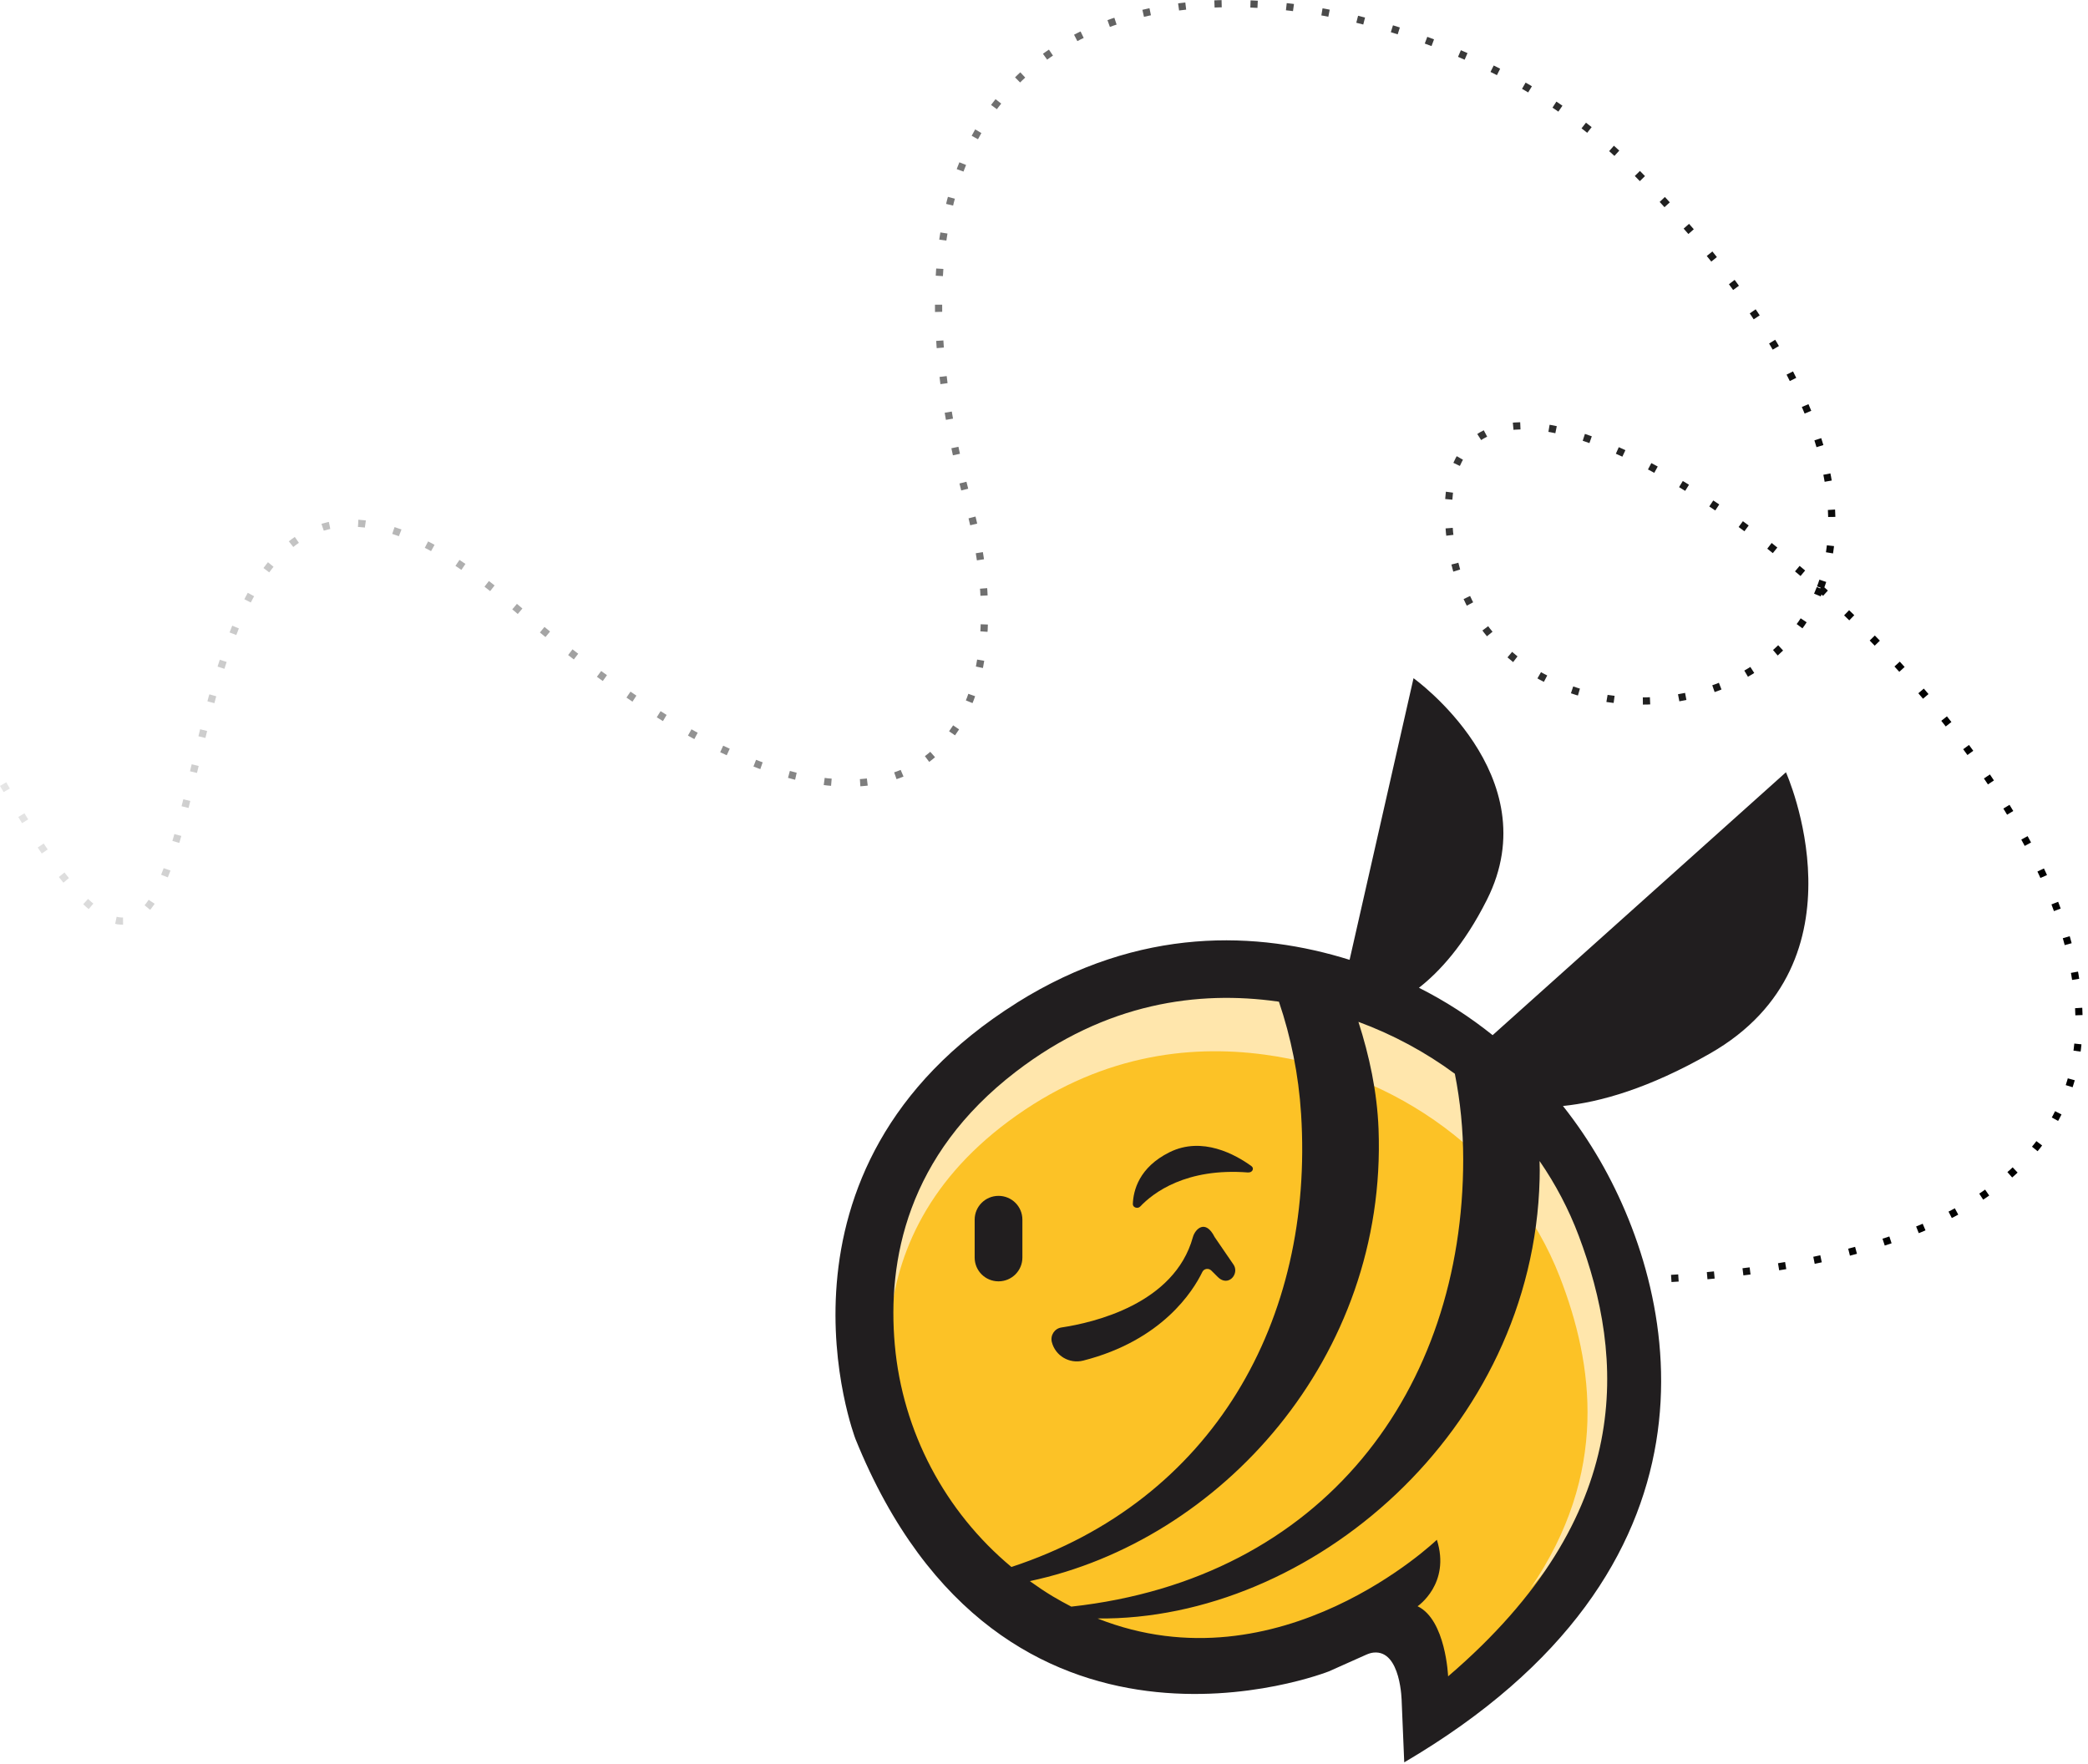
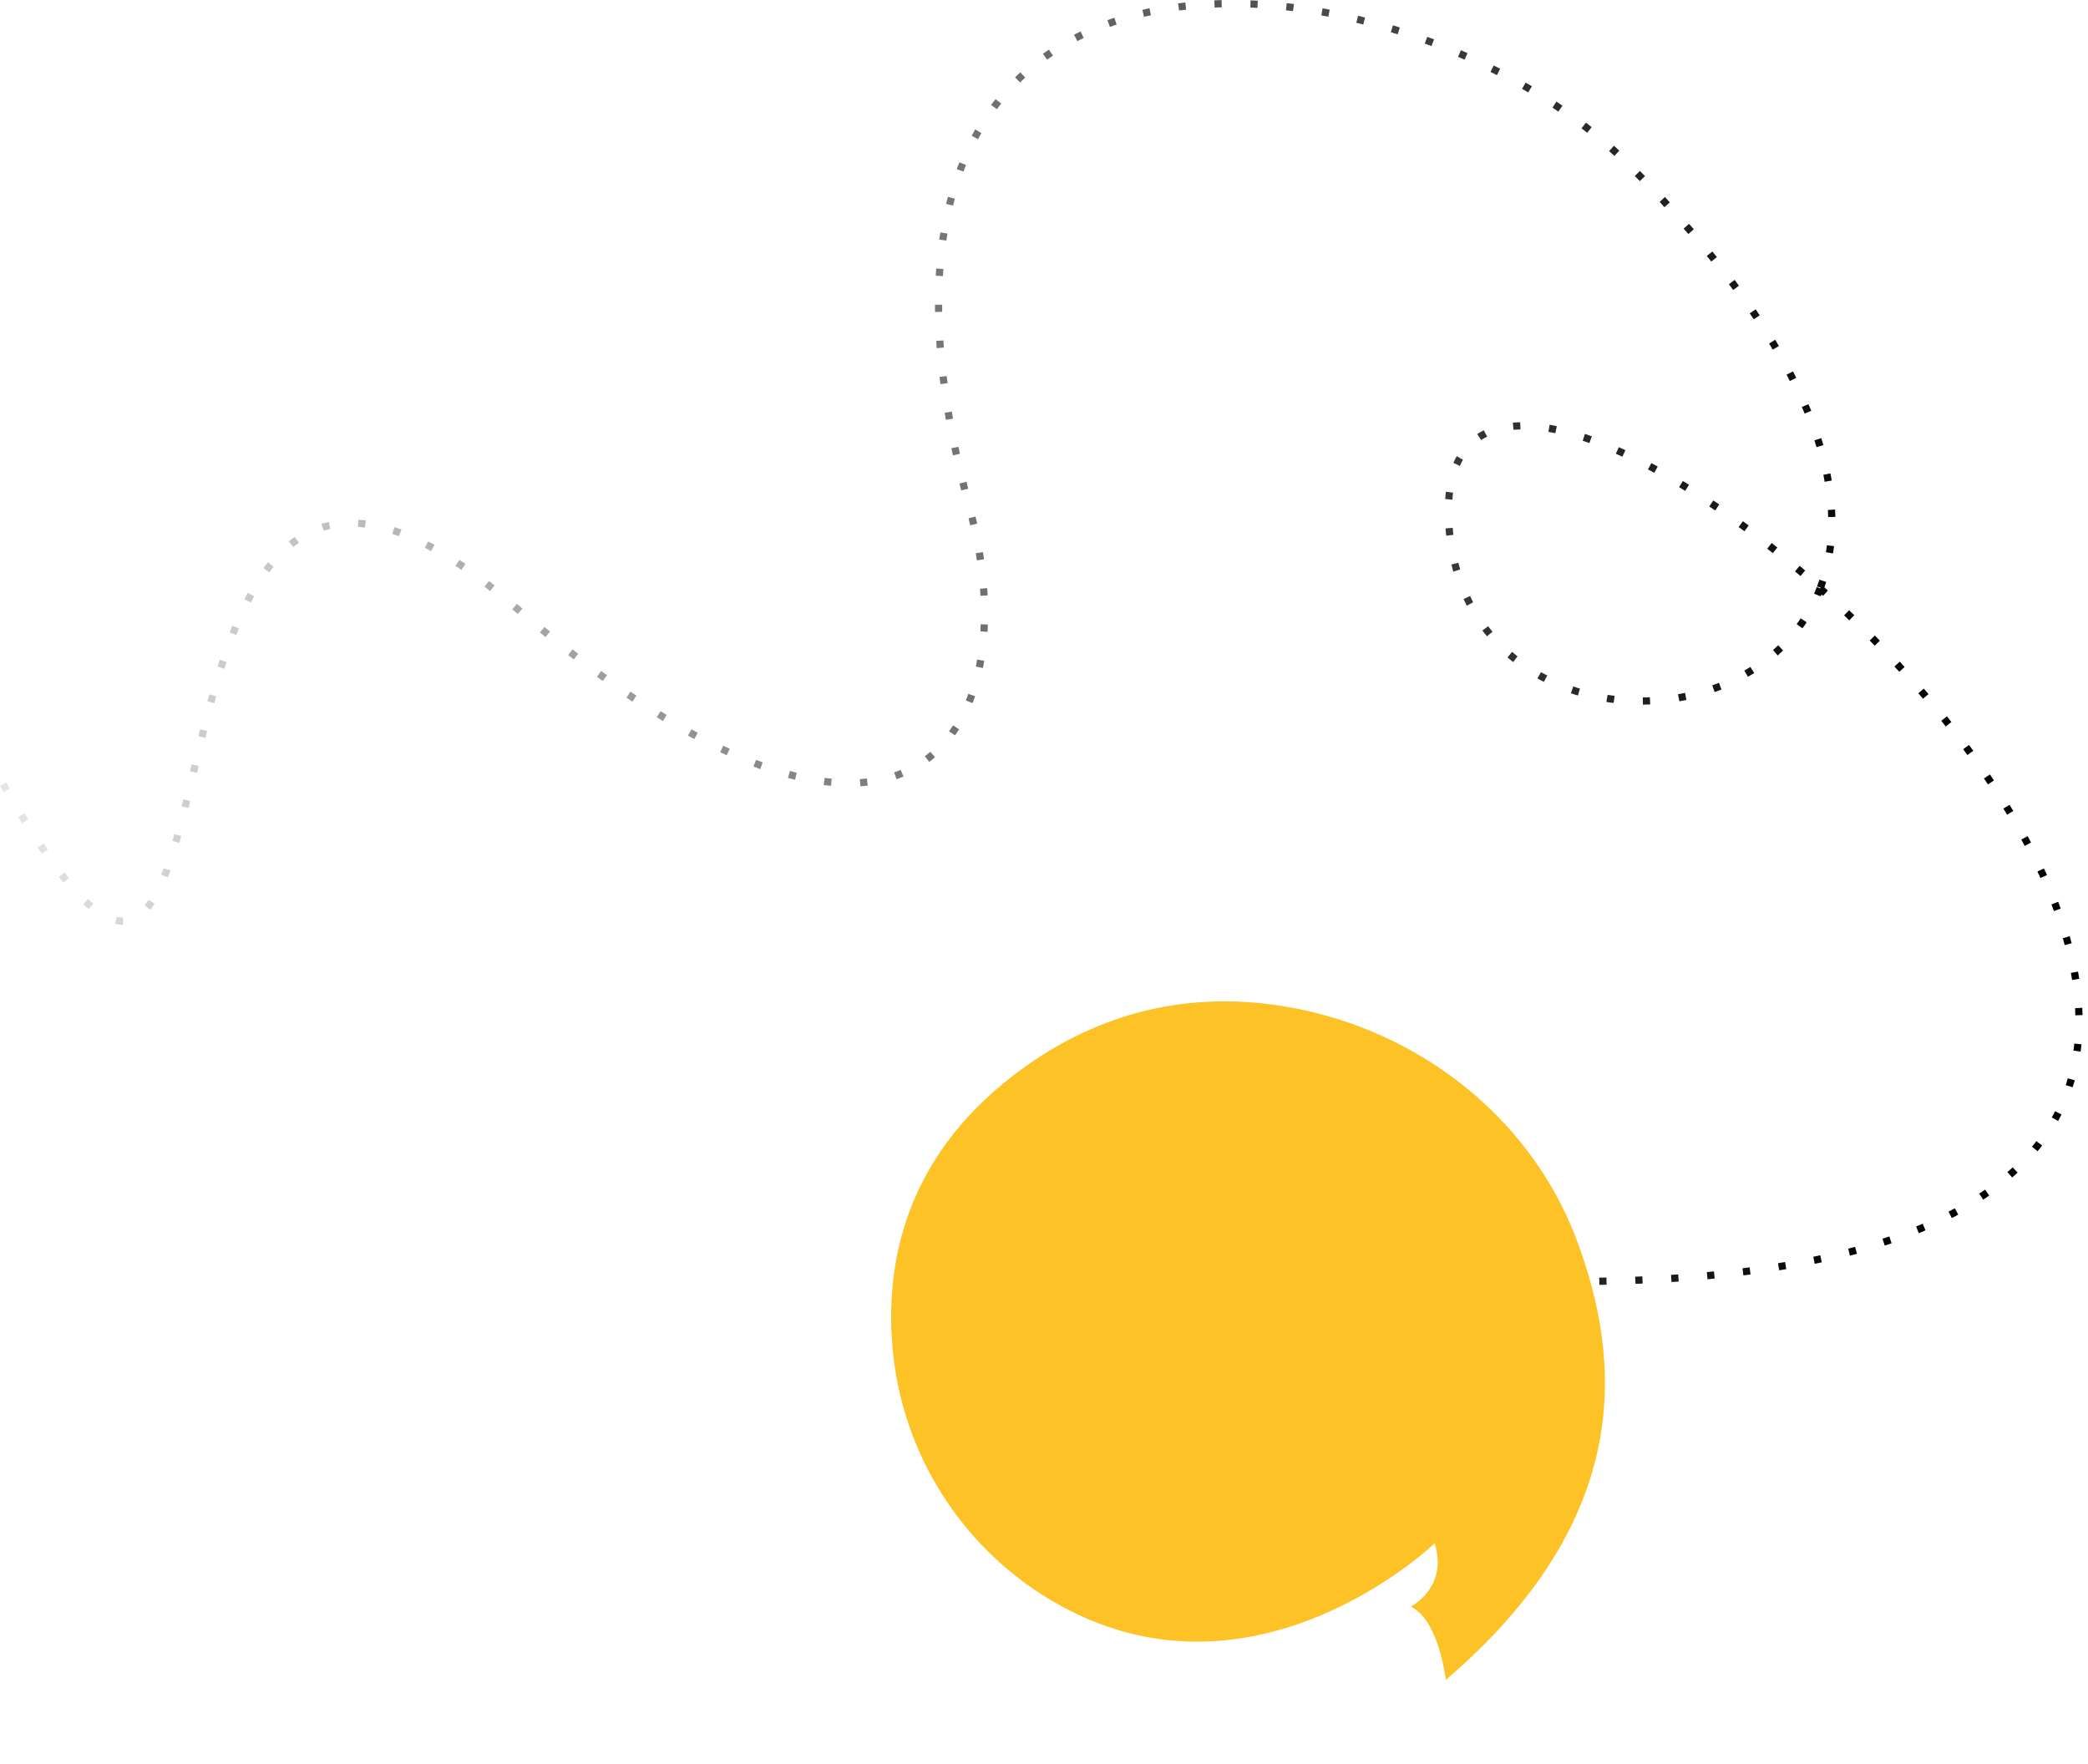
<svg xmlns="http://www.w3.org/2000/svg" width="174" height="147" viewBox="0 0 174 147" fill="none">
  <path d="M0.261 65.339C23.913 106.931 6.366 19.164 42.835 50.507C75.621 78.685 85.921 61.114 80.798 42.34C66.262 -10.936 116.92 -5.085 135.72 13.715C151.59 29.585 154.549 41.506 151.678 49.029M151.678 49.029C146.436 62.764 121.762 61.841 120.727 43.53C119.921 29.259 136.834 35.779 151.678 49.029ZM151.678 49.029C174.904 69.761 193.064 106.969 130.346 106.789" stroke="url(#paint0_linear_1218_14410)" stroke-width="0.6" stroke-dasharray="0.6 2.4" />
  <path d="M119.553 128.606C119.553 128.606 104.278 143.308 87.543 133.325C80.052 128.855 75.149 121.021 74.381 112.358C73.755 105.338 75.394 96.571 84.459 89.605C92.021 83.795 99.734 82.835 106.234 83.741C117.483 85.308 127.387 92.692 131.374 103.282C135.15 113.318 136.228 126.517 120.485 139.987C120.485 139.987 119.923 135.002 117.57 133.879C117.57 133.879 120.719 132.273 119.553 128.606Z" fill="#FCC226" />
-   <path d="M74.131 110.715C74.534 105.003 76.991 98.677 84.051 93.431C91.454 87.935 99.005 87.024 105.368 87.881C116.377 89.362 126.074 96.355 129.974 106.38C132.818 113.683 134.093 122.759 127.539 132.356C137.672 120.855 136.386 109.853 133.02 101.2C128.896 90.605 118.66 83.226 107.029 81.659C100.312 80.753 92.331 81.713 84.514 87.523C75.139 94.489 73.444 103.256 74.093 110.276C74.104 110.422 74.125 110.569 74.142 110.715" fill="#FFE6AC" />
-   <path d="M84.749 83.553C95.023 77.114 104.867 77.607 112.466 79.983L117.794 56.515C117.794 56.515 129.125 64.614 123.911 74.976C122.005 78.768 119.924 81.003 118.246 82.311C120.436 83.412 122.49 84.741 124.385 86.26L148.829 64.354C148.829 64.354 155.911 80.13 142.499 87.79C137.422 90.692 133.347 91.848 130.247 92.163C131.386 93.6 132.421 95.13 133.347 96.731C140.118 108.492 144.46 130.756 117.02 146.858L116.808 141.802C116.808 141.802 116.764 137.473 114.46 137.711C114.247 137.733 114.04 137.804 113.844 137.89L110.745 139.274C110.745 139.274 83.501 150.091 71.287 119.906C71.287 119.906 62.647 97.414 84.749 83.558M113.201 85.148C114.111 87.985 114.759 90.969 114.879 94.078C115.609 113.114 101.696 128.402 85.816 131.755C86.437 132.199 87.069 132.628 87.728 133.024C88.246 133.333 88.763 133.615 89.275 133.881C110.303 131.57 121.934 115.8 121.934 96.6C121.934 94.165 121.694 91.777 121.237 89.477C118.796 87.676 116.089 86.217 113.207 85.153M119.739 128.31C120.904 131.977 118.132 133.849 118.132 133.849C120.485 134.972 120.676 139.691 120.676 139.691C136.414 126.221 135.341 113.022 131.565 102.986C130.726 100.756 129.621 98.667 128.297 96.747C128.313 97.251 128.319 97.756 128.302 98.26C127.774 119.223 109.241 135.053 91.46 134.869C106.67 140.885 119.739 128.31 119.739 128.31ZM74.567 112.062C75.21 119.31 78.756 125.971 84.285 130.577C101.086 125.049 109.513 110.022 108.424 92.825C108.217 89.559 107.579 86.428 106.577 83.472C106.523 83.466 106.474 83.455 106.419 83.45C99.92 82.544 92.206 83.504 84.645 89.314C75.58 96.28 73.94 105.047 74.567 112.067" fill="#211E1F" />
-   <path d="M104.023 97.698C104.361 97.725 104.546 97.362 104.285 97.172C102.966 96.217 100.194 94.66 97.459 96.017C94.915 97.281 94.441 99.212 94.403 100.335C94.392 100.622 94.811 100.758 95.018 100.541C96.091 99.407 98.826 97.297 104.018 97.704" fill="#211E1F" />
-   <path d="M101.517 106.446L100.945 105.877C100.716 105.649 100.329 105.709 100.193 105.996C99.436 107.559 96.864 111.698 90.267 113.38C89.118 113.673 87.941 112.978 87.652 111.833C87.511 111.269 87.881 110.7 88.464 110.618C91.123 110.217 97.872 108.665 99.408 103.088C99.599 102.41 100.454 101.558 101.222 103.088L102.802 105.394C103.222 106.039 102.612 106.94 101.887 106.68C101.756 106.631 101.631 106.555 101.522 106.446" fill="#211E1F" />
-   <path d="M83.211 106.775C84.311 106.775 85.199 105.886 85.199 104.795V101.632C85.199 100.537 84.311 99.652 83.211 99.652C82.11 99.652 81.222 100.542 81.222 101.632V104.795C81.222 105.891 82.11 106.775 83.211 106.775Z" fill="#211E1F" />
  <defs>
    <linearGradient id="paint0_linear_1218_14410" x1="158.567" y1="67.829" x2="-17.081" y2="60.904" gradientUnits="userSpaceOnUse">
      <stop />
      <stop offset="1" stop-opacity="0" />
    </linearGradient>
  </defs>
</svg>